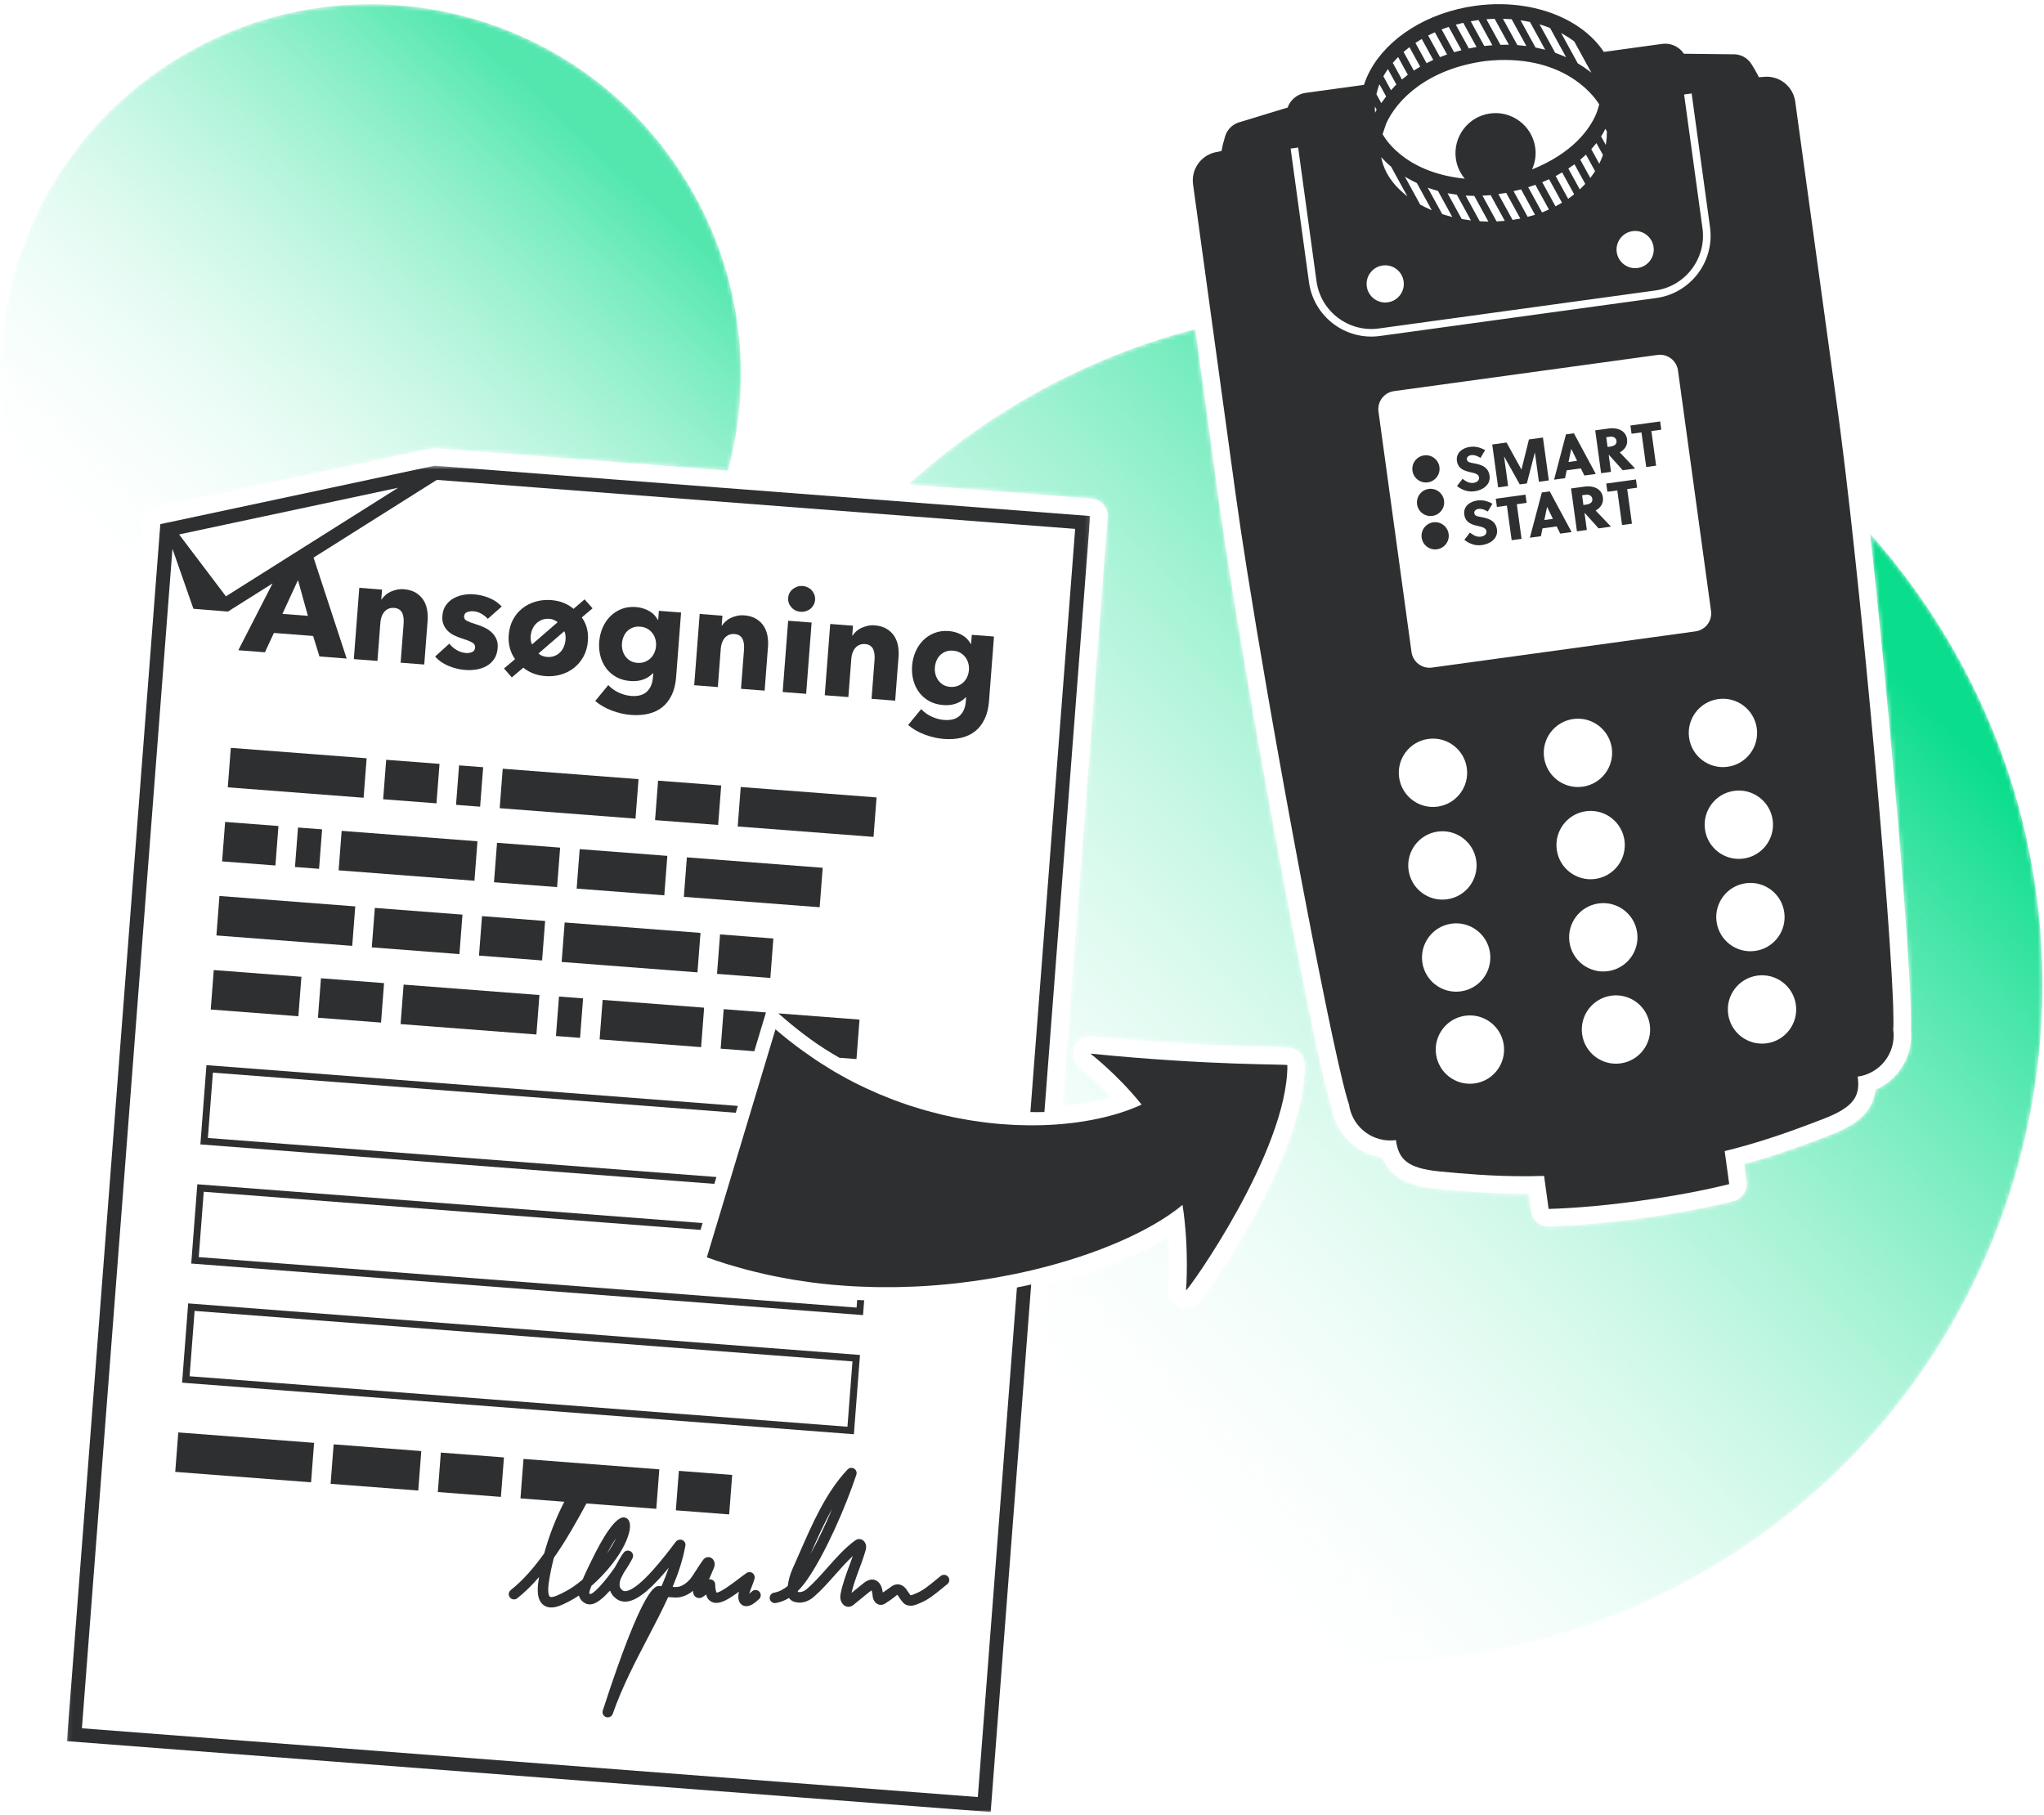
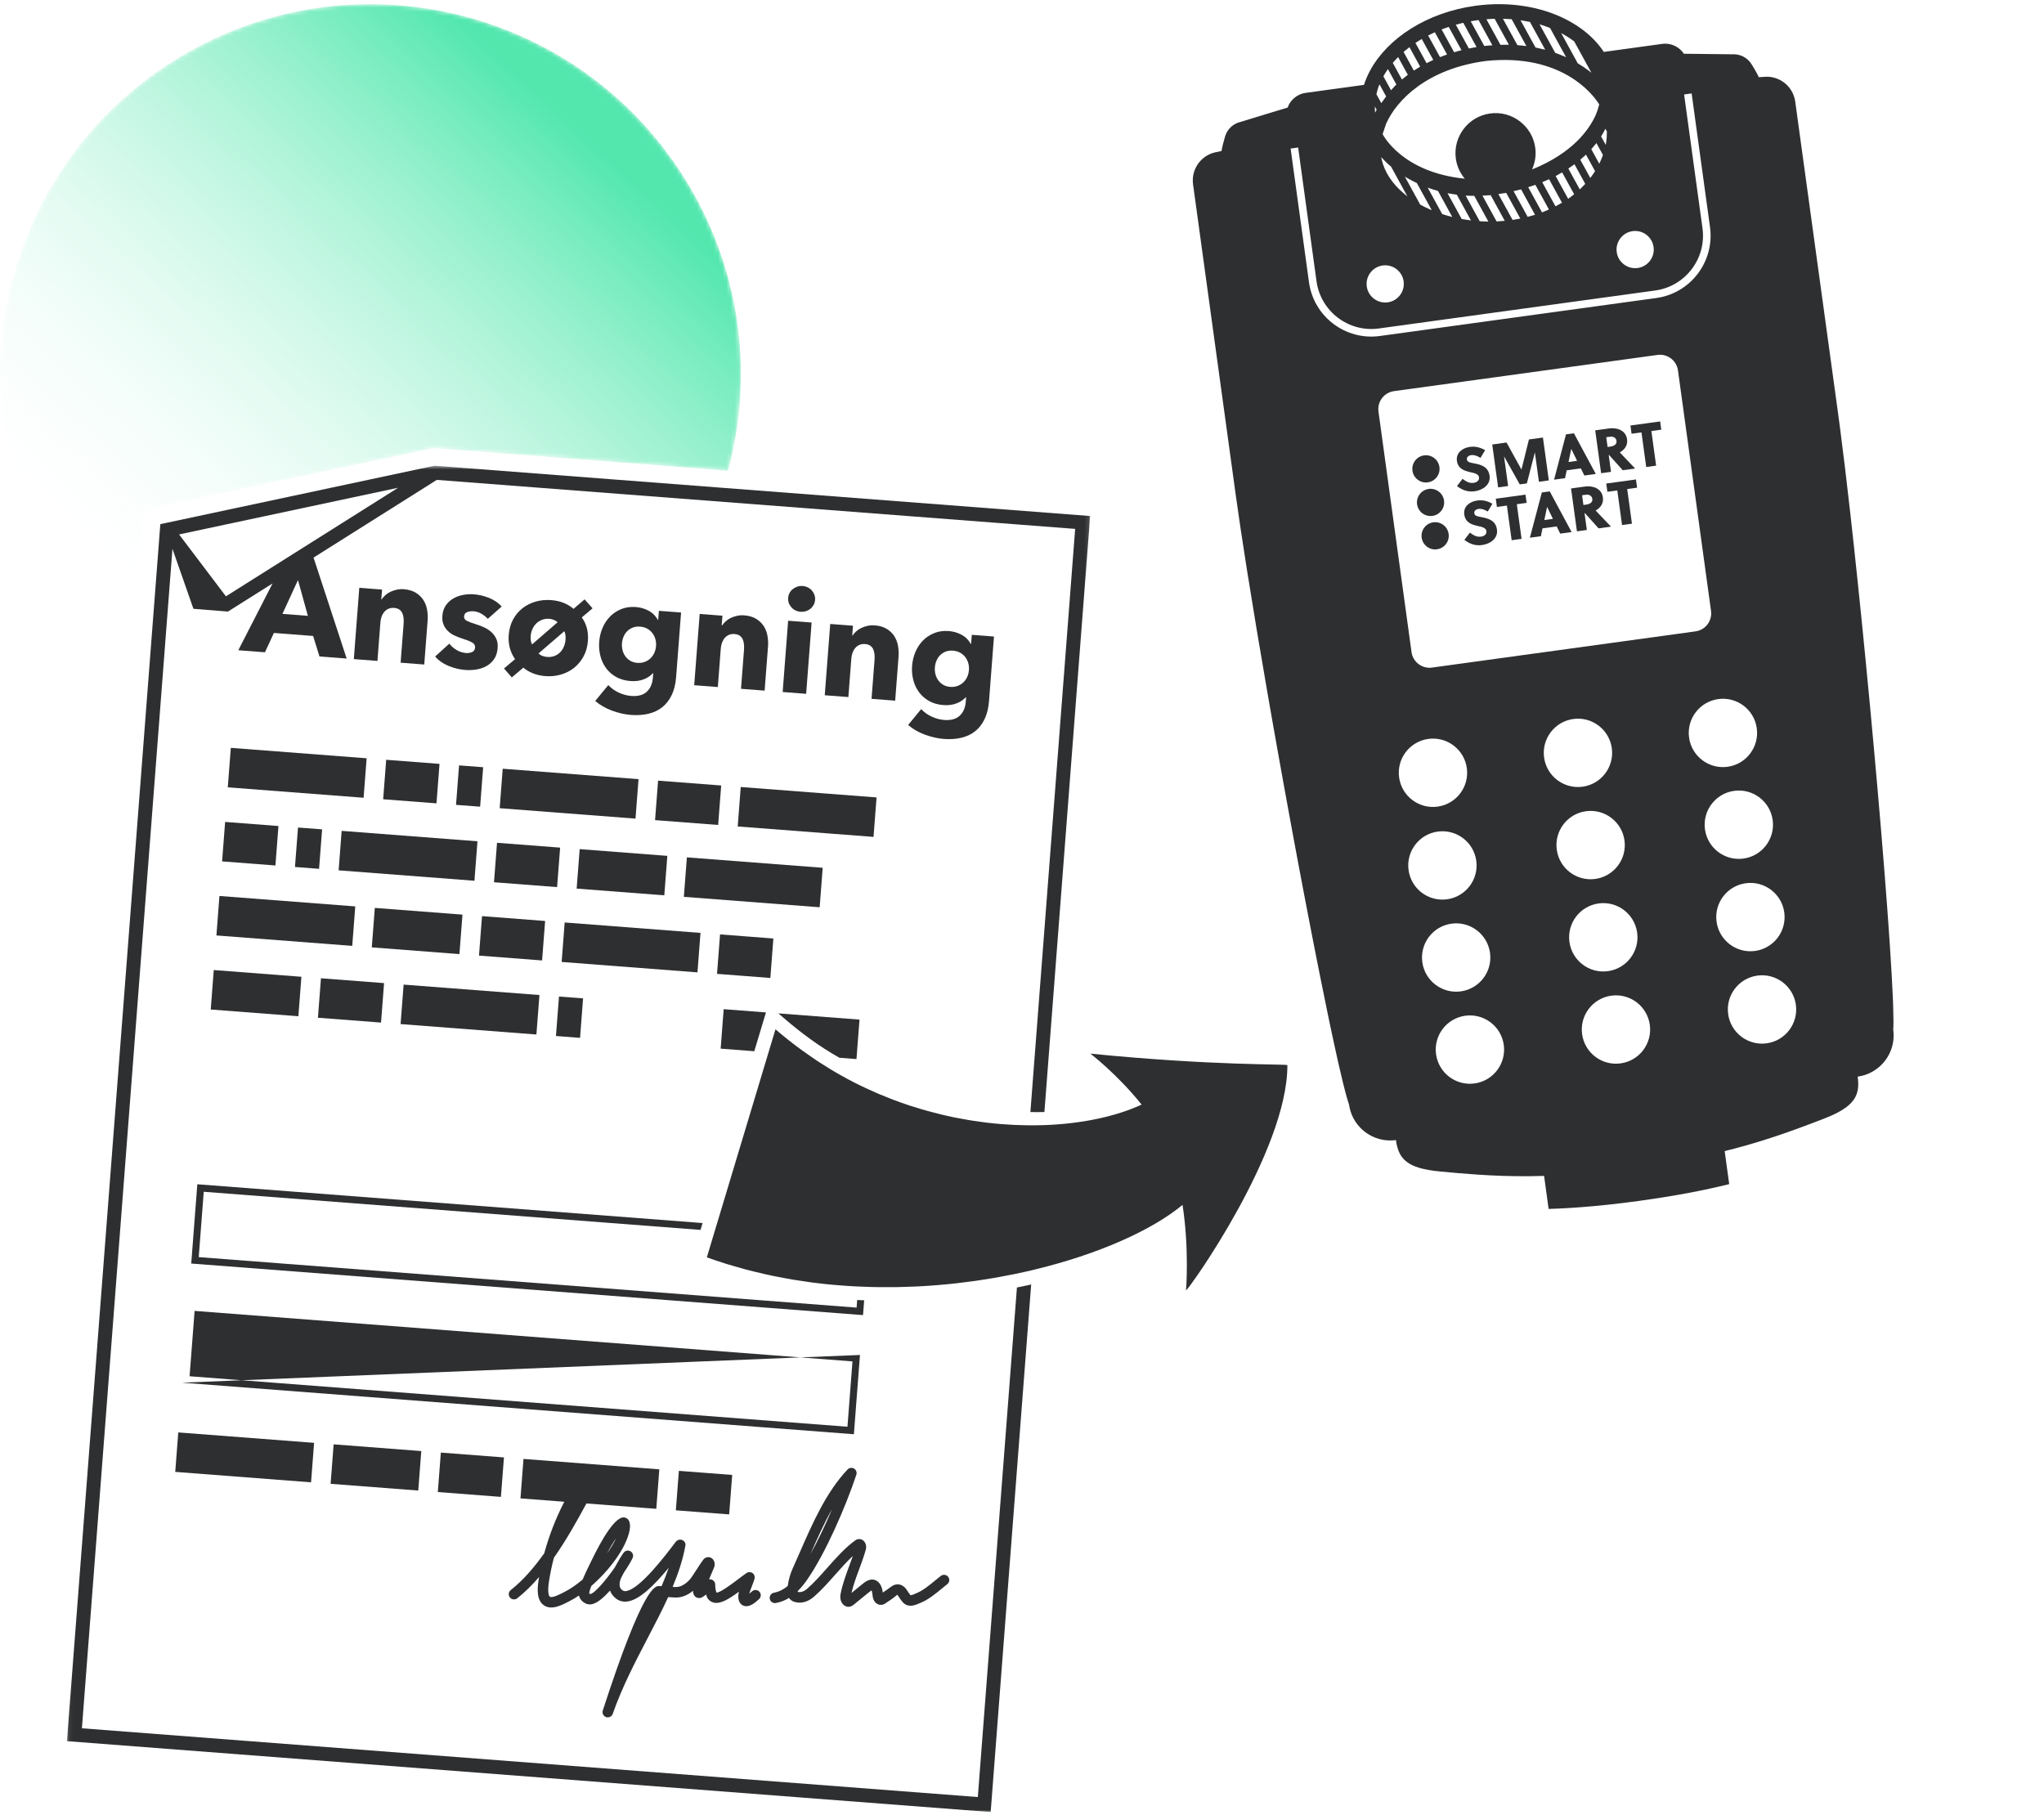
<svg xmlns="http://www.w3.org/2000/svg" xmlns:xlink="http://www.w3.org/1999/xlink" width="491px" height="436px" viewBox="0 0 491 436" version="1.1">
  <title>Group 125</title>
  <defs>
    <path d="M88.809,0.702 C73.402,0.719 57.803,4.739 43.592,13.17 L43.592,13.17 C1.328,38.245 -12.606,92.833 12.469,135.097 L12.469,135.097 C17.742,143.985 24.332,151.603 31.828,157.885 L31.828,157.885 L34.329,125.296 C34.472,123.441 35.819,121.902 37.638,121.514 L37.638,121.514 L38.783,121.27 C38.818,121.261 38.854,121.255 38.89,121.247 L38.89,121.247 L103.261,107.528 C103.266,107.526 103.27,107.522 103.274,107.524 L103.274,107.524 L103.275,107.524 C103.287,107.521 103.298,107.52 103.309,107.516 L103.309,107.516 L103.54,107.468 C103.921,107.39 104.314,107.362 104.702,107.393 L104.702,107.393 L104.944,107.411 L174.905,112.781 C180.909,90.429 178.26,65.773 165.518,44.295 L165.518,44.295 C148.912,16.304 119.353,0.739 89.009,0.702 L89.009,0.702 L88.809,0.702 Z" id="path-1" />
    <linearGradient x1="12.28%" y1="84.294%" x2="81.54%" y2="23.124%" id="linearGradient-3">
      <stop stop-color="#FFFFFF" stop-opacity="0" offset="0%" />
      <stop stop-color="#0ADD8C" stop-opacity="0.7" offset="100%" />
    </linearGradient>
-     <path d="M26.796,18.403 C17.082,24.167 8.186,30.783 0.147,38.1 L0.147,38.1 L44.194,41.482 C45.304,41.565 46.334,42.088 47.057,42.933 L47.057,42.933 C47.783,43.777 48.141,44.875 48.055,45.984 L48.055,45.984 L37.193,187.499 C41.476,187.092 45.515,186.33 49.098,185.255 L49.098,185.255 C45.632,181.598 42.519,179.045 41.424,178.175 L41.424,178.175 C40.061,177.1 39.407,175.214 39.925,173.557 L39.925,173.557 C40.519,171.657 42.375,170.432 44.346,170.635 L44.346,170.635 C65.955,172.797 81.303,173.105 87.856,173.235 L87.856,173.235 C92.318,173.326 93.247,173.344 94.53,174.96 L94.53,174.96 C95.12,175.703 95.437,176.623 95.441,177.559 L95.441,177.559 C95.521,197.702 74.615,228.966 70.375,234.093 L70.375,234.093 C69.987,234.696 69.437,235.129 68.658,235.488 L68.658,235.488 L68.654,235.479 C68.015,235.772 67.305,235.921 66.616,235.865 L66.616,235.865 C64.703,235.735 63.122,234.326 62.775,232.44 L62.775,232.44 C62.699,232.034 62.686,231.627 62.729,231.23 L62.729,231.23 C62.765,230.759 63.14,225.434 62.672,218.659 L62.672,218.659 C55.21,223.215 45.191,227.239 33.918,230.162 L33.918,230.162 L33.886,230.594 L28.601,299.451 C77.864,327.764 140.546,329.435 192.899,298.376 L192.899,298.376 C244.055,268.026 272.523,214.031 272.641,158.577 L272.641,158.577 L272.641,157.893 C272.582,129.764 265.226,101.282 249.833,75.339 L249.833,75.339 C244.362,66.114 238.112,57.636 231.232,49.92 L231.232,49.92 C231.637,53.628 232.046,57.442 232.454,61.348 L232.454,61.348 L232.473,61.529 C232.76,64.29 233.048,67.092 233.332,69.919 L233.332,69.919 L233.355,70.13 C234.032,76.831 234.699,83.685 235.342,90.506 L235.342,90.506 L235.617,93.437 C235.889,96.372 236.156,99.291 236.42,102.184 L236.42,102.184 C236.681,105.077 236.935,107.944 237.181,110.771 L237.181,110.771 C237.429,113.597 237.668,116.381 237.9,119.113 L237.9,119.113 L238.562,127.129 C239.736,141.644 240.531,153.271 240.861,160.746 L240.861,160.746 C240.904,161.725 240.938,162.641 240.965,163.486 L240.965,163.486 C241.042,165.908 241.051,167.699 240.995,168.938 L240.995,168.938 C241.38,172.543 240.392,176.102 238.189,179.006 L238.189,179.006 C236.685,180.991 234.732,182.511 232.505,183.466 L232.505,183.466 C232.328,185.095 231.794,186.861 230.538,188.551 L230.538,188.551 C230.065,189.182 229.5,189.791 228.855,190.354 L228.855,190.354 C228.557,190.617 228.234,190.877 227.886,191.135 L227.886,191.135 C227.466,191.441 227.02,191.738 226.537,192.027 L226.537,192.027 C225.862,192.438 225.1,192.842 224.28,193.225 L224.28,193.225 C223.904,193.406 223.481,193.595 223.038,193.783 L223.038,193.783 C222.605,193.966 222.155,194.15 221.683,194.33 L221.683,194.33 C220.729,194.7 219.77,195.069 218.814,195.432 L218.814,195.432 C216.891,196.162 214.977,196.87 213.041,197.551 L213.041,197.551 C211.093,198.24 209.115,198.908 207.074,199.55 L207.074,199.55 C205.028,200.194 203.003,200.79 200.956,201.347 L200.956,201.347 L201.538,205.588 C201.829,207.713 200.47,209.717 198.387,210.23 L198.387,210.23 C196.83,210.615 195.213,210.989 193.536,211.355 L193.536,211.355 C191.858,211.717 190.116,212.07 188.294,212.412 L188.294,212.412 C184.552,213.117 180.661,213.743 176.404,214.328 L176.404,214.328 C171.136,215.054 166.333,215.57 161.724,215.909 L161.724,215.909 C159.947,216.041 158.236,216.143 156.58,216.217 L156.58,216.217 C155.747,216.255 154.929,216.288 154.125,216.31 L154.125,216.31 C154.084,216.313 154.041,216.313 154,216.313 L154,216.313 C151.911,216.313 150.132,214.77 149.846,212.688 L149.846,212.688 L149.265,208.448 C148.227,208.455 147.193,208.453 146.149,208.442 L146.149,208.442 C145.045,208.429 143.957,208.405 142.884,208.37 L142.884,208.37 C140.749,208.301 138.664,208.193 136.6,208.055 L136.6,208.055 C133.209,207.829 129.904,207.524 127.406,207.283 L127.406,207.283 C126.316,207.179 125.341,207.049 124.427,206.889 L124.427,206.889 C123.494,206.727 122.609,206.524 121.805,206.289 L121.805,206.289 C120.94,206.033 120.145,205.732 119.432,205.391 L119.432,205.391 C118.666,205.025 117.952,204.59 117.321,204.1 L117.321,204.1 C116.672,203.6 116.082,203.02 115.577,202.381 L115.577,202.381 C115.099,201.777 114.68,201.099 114.337,200.375 L114.337,200.375 C114.239,200.165 114.147,199.952 114.061,199.737 L114.061,199.737 C108.041,198.923 103.018,194.273 101.967,188.039 L101.967,188.039 C101.716,187.283 101.432,186.299 101.101,185.054 L101.101,185.054 C100.921,184.369 100.73,183.611 100.524,182.784 L100.524,182.784 C100.123,181.147 99.677,179.235 99.194,177.076 L99.194,177.076 C98.953,176.002 98.701,174.864 98.444,173.672 L98.444,173.672 L98.048,171.853 C97.648,169.984 97.229,167.997 96.795,165.899 L96.795,165.899 C96.217,163.112 95.61,160.127 94.981,156.986 L94.981,156.986 C94.509,154.629 94.025,152.185 93.531,149.667 L93.531,149.667 L92.023,141.899 C91.683,140.135 91.339,138.337 90.994,136.516 L90.994,136.516 L87.84,119.663 C86.783,113.915 85.726,108.081 84.691,102.272 L84.691,102.272 L83.663,96.477 C79.638,73.644 76.443,53.957 74.669,41.039 L74.669,41.039 L69.135,0.76 C54.605,4.52 40.353,10.36 26.796,18.403" id="path-4" />
    <linearGradient x1="13.469%" y1="83.905%" x2="73.474%" y2="13.347%" id="linearGradient-6">
      <stop stop-color="#FFFFFF" stop-opacity="0" offset="0%" />
      <stop stop-color="#0ADD8C" offset="100%" />
    </linearGradient>
    <polygon id="path-7" points="0.073 0.576 245.873 0.576 245.873 324 0.073 324" />
  </defs>
  <g id="Page-1" stroke="none" stroke-width="1" fill="none" fill-rule="evenodd">
    <g id="Forside--opt-1" transform="translate(-874, -1817)">
      <g id="Group-125" transform="translate(874, 1817)">
        <g id="Group-3" transform="translate(0, 0.298)">
          <mask id="mask-2" fill="white">
            <use xlink:href="#path-1" />
          </mask>
          <g id="Clip-2" />
          <path d="M88.809,0.702 C73.402,0.719 57.803,4.739 43.592,13.17 L43.592,13.17 C1.328,38.245 -12.606,92.833 12.469,135.097 L12.469,135.097 C17.742,143.985 24.332,151.603 31.828,157.885 L31.828,157.885 L34.329,125.296 C34.472,123.441 35.819,121.902 37.638,121.514 L37.638,121.514 L38.783,121.27 C38.818,121.261 38.854,121.255 38.89,121.247 L38.89,121.247 L103.261,107.528 C103.266,107.526 103.27,107.522 103.274,107.524 L103.274,107.524 L103.275,107.524 C103.287,107.521 103.298,107.52 103.309,107.516 L103.309,107.516 L103.54,107.468 C103.921,107.39 104.314,107.362 104.702,107.393 L104.702,107.393 L104.944,107.411 L174.905,112.781 C180.909,90.429 178.26,65.773 165.518,44.295 L165.518,44.295 C148.912,16.304 119.353,0.739 89.009,0.702 L89.009,0.702 L88.809,0.702 Z" id="Fill-1" fill="url(#linearGradient-3)" mask="url(#mask-2)" />
        </g>
        <g id="Group-6" transform="translate(218, 78.298)">
          <mask id="mask-5" fill="white">
            <use xlink:href="#path-4" />
          </mask>
          <g id="Clip-5" />
          <path d="M26.796,18.403 C17.082,24.167 8.186,30.783 0.147,38.1 L0.147,38.1 L44.194,41.482 C45.304,41.565 46.334,42.088 47.057,42.933 L47.057,42.933 C47.783,43.777 48.141,44.875 48.055,45.984 L48.055,45.984 L37.193,187.499 C41.476,187.092 45.515,186.33 49.098,185.255 L49.098,185.255 C45.632,181.598 42.519,179.045 41.424,178.175 L41.424,178.175 C40.061,177.1 39.407,175.214 39.925,173.557 L39.925,173.557 C40.519,171.657 42.375,170.432 44.346,170.635 L44.346,170.635 C65.955,172.797 81.303,173.105 87.856,173.235 L87.856,173.235 C92.318,173.326 93.247,173.344 94.53,174.96 L94.53,174.96 C95.12,175.703 95.437,176.623 95.441,177.559 L95.441,177.559 C95.521,197.702 74.615,228.966 70.375,234.093 L70.375,234.093 C69.987,234.696 69.437,235.129 68.658,235.488 L68.658,235.488 L68.654,235.479 C68.015,235.772 67.305,235.921 66.616,235.865 L66.616,235.865 C64.703,235.735 63.122,234.326 62.775,232.44 L62.775,232.44 C62.699,232.034 62.686,231.627 62.729,231.23 L62.729,231.23 C62.765,230.759 63.14,225.434 62.672,218.659 L62.672,218.659 C55.21,223.215 45.191,227.239 33.918,230.162 L33.918,230.162 L33.886,230.594 L28.601,299.451 C77.864,327.764 140.546,329.435 192.899,298.376 L192.899,298.376 C244.055,268.026 272.523,214.031 272.641,158.577 L272.641,158.577 L272.641,157.893 C272.582,129.764 265.226,101.282 249.833,75.339 L249.833,75.339 C244.362,66.114 238.112,57.636 231.232,49.92 L231.232,49.92 C231.637,53.628 232.046,57.442 232.454,61.348 L232.454,61.348 L232.473,61.529 C232.76,64.29 233.048,67.092 233.332,69.919 L233.332,69.919 L233.355,70.13 C234.032,76.831 234.699,83.685 235.342,90.506 L235.342,90.506 L235.617,93.437 C235.889,96.372 236.156,99.291 236.42,102.184 L236.42,102.184 C236.681,105.077 236.935,107.944 237.181,110.771 L237.181,110.771 C237.429,113.597 237.668,116.381 237.9,119.113 L237.9,119.113 L238.562,127.129 C239.736,141.644 240.531,153.271 240.861,160.746 L240.861,160.746 C240.904,161.725 240.938,162.641 240.965,163.486 L240.965,163.486 C241.042,165.908 241.051,167.699 240.995,168.938 L240.995,168.938 C241.38,172.543 240.392,176.102 238.189,179.006 L238.189,179.006 C236.685,180.991 234.732,182.511 232.505,183.466 L232.505,183.466 C232.328,185.095 231.794,186.861 230.538,188.551 L230.538,188.551 C230.065,189.182 229.5,189.791 228.855,190.354 L228.855,190.354 C228.557,190.617 228.234,190.877 227.886,191.135 L227.886,191.135 C227.466,191.441 227.02,191.738 226.537,192.027 L226.537,192.027 C225.862,192.438 225.1,192.842 224.28,193.225 L224.28,193.225 C223.904,193.406 223.481,193.595 223.038,193.783 L223.038,193.783 C222.605,193.966 222.155,194.15 221.683,194.33 L221.683,194.33 C220.729,194.7 219.77,195.069 218.814,195.432 L218.814,195.432 C216.891,196.162 214.977,196.87 213.041,197.551 L213.041,197.551 C211.093,198.24 209.115,198.908 207.074,199.55 L207.074,199.55 C205.028,200.194 203.003,200.79 200.956,201.347 L200.956,201.347 L201.538,205.588 C201.829,207.713 200.47,209.717 198.387,210.23 L198.387,210.23 C196.83,210.615 195.213,210.989 193.536,211.355 L193.536,211.355 C191.858,211.717 190.116,212.07 188.294,212.412 L188.294,212.412 C184.552,213.117 180.661,213.743 176.404,214.328 L176.404,214.328 C171.136,215.054 166.333,215.57 161.724,215.909 L161.724,215.909 C159.947,216.041 158.236,216.143 156.58,216.217 L156.58,216.217 C155.747,216.255 154.929,216.288 154.125,216.31 L154.125,216.31 C154.084,216.313 154.041,216.313 154,216.313 L154,216.313 C151.911,216.313 150.132,214.77 149.846,212.688 L149.846,212.688 L149.265,208.448 C148.227,208.455 147.193,208.453 146.149,208.442 L146.149,208.442 C145.045,208.429 143.957,208.405 142.884,208.37 L142.884,208.37 C140.749,208.301 138.664,208.193 136.6,208.055 L136.6,208.055 C133.209,207.829 129.904,207.524 127.406,207.283 L127.406,207.283 C126.316,207.179 125.341,207.049 124.427,206.889 L124.427,206.889 C123.494,206.727 122.609,206.524 121.805,206.289 L121.805,206.289 C120.94,206.033 120.145,205.732 119.432,205.391 L119.432,205.391 C118.666,205.025 117.952,204.59 117.321,204.1 L117.321,204.1 C116.672,203.6 116.082,203.02 115.577,202.381 L115.577,202.381 C115.099,201.777 114.68,201.099 114.337,200.375 L114.337,200.375 C114.239,200.165 114.147,199.952 114.061,199.737 L114.061,199.737 C108.041,198.923 103.018,194.273 101.967,188.039 L101.967,188.039 C101.716,187.283 101.432,186.299 101.101,185.054 L101.101,185.054 C100.921,184.369 100.73,183.611 100.524,182.784 L100.524,182.784 C100.123,181.147 99.677,179.235 99.194,177.076 L99.194,177.076 C98.953,176.002 98.701,174.864 98.444,173.672 L98.444,173.672 L98.048,171.853 C97.648,169.984 97.229,167.997 96.795,165.899 L96.795,165.899 C96.217,163.112 95.61,160.127 94.981,156.986 L94.981,156.986 C94.509,154.629 94.025,152.185 93.531,149.667 L93.531,149.667 L92.023,141.899 C91.683,140.135 91.339,138.337 90.994,136.516 L90.994,136.516 L87.84,119.663 C86.783,113.915 85.726,108.081 84.691,102.272 L84.691,102.272 L83.663,96.477 C79.638,73.644 76.443,53.957 74.669,41.039 L74.669,41.039 L69.135,0.76 C54.605,4.52 40.353,10.36 26.796,18.403" id="Fill-4" fill="url(#linearGradient-6)" mask="url(#mask-5)" />
        </g>
        <g id="Group-124" transform="translate(16, 0.298)">
          <path d="M326.978,115.576 C328.767,115.33 330.019,113.68 329.774,111.891 C329.527,110.102 327.877,108.851 326.089,109.097 C324.298,109.343 323.048,110.993 323.293,112.782 C323.541,114.571 325.19,115.822 326.978,115.576" id="Fill-7" fill="#2D2F30" />
          <path d="M328.086,123.635 C329.875,123.389 331.126,121.739 330.88,119.95 C330.635,118.161 328.985,116.91 327.195,117.156 C325.406,117.402 324.155,119.052 324.401,120.841 C324.648,122.63 326.297,123.881 328.086,123.635" id="Fill-9" fill="#2D2F30" />
          <path d="M328.298,125.175 C326.509,125.421 325.257,127.071 325.503,128.86 C325.749,130.649 327.399,131.9 329.189,131.654 C330.978,131.408 332.229,129.759 331.983,127.969 C331.736,126.18 330.087,124.929 328.298,125.175" id="Fill-11" fill="#2D2F30" />
          <path d="M337.997,115.692 C336.897,115.843 336.221,115.365 335.318,114.735 L333.988,116.467 C335.287,117.47 336.635,117.937 338.255,117.714 C340.135,117.456 342.12,116.185 341.817,113.985 C341.51,111.745 339.637,111.31 338.107,111.01 C337.415,110.861 336.474,110.828 336.368,110.068 C336.289,109.488 336.828,109.108 337.367,109.034 C338.167,108.924 338.971,109.282 339.64,109.7 L340.748,107.836 C339.536,107.167 338.415,106.873 337.075,107.057 C335.355,107.293 333.723,108.455 333.966,110.378 C334.238,112.358 335.766,112.799 337.197,113.132 C338.164,113.346 339.17,113.554 339.28,114.354 C339.391,115.154 338.717,115.593 337.997,115.692" id="Fill-13" fill="#2D2F30" />
          <polygon id="Fill-15" fill="#2D2F30" points="353.671 115.434 356.051 115.107 354.636 104.808 351.276 105.269 349.479 112.505 345.897 106.009 342.457 106.481 343.872 116.78 346.272 116.451 345.294 109.331 349.071 116.066 350.772 115.832 352.701 108.375" />
          <path d="M361.433,107.561 L361.453,107.559 L362.841,110.403 L360.782,110.686 L361.433,107.561 Z M360.343,112.683 L363.743,112.216 L364.59,113.933 L367.329,113.556 L362.075,103.785 L360.175,104.046 L357.311,114.933 L359.951,114.57 L360.343,112.683 Z" id="Fill-17" fill="#2D2F30" />
          <path d="M370.766,104.608 C371.586,104.495 372.211,104.899 372.311,105.618 C372.42,106.418 371.767,106.855 370.808,106.986 L370.167,107.074 L369.846,104.734 L370.766,104.608 Z M370.99,113.053 L370.437,109.034 L370.537,109.02 L373.809,112.666 L376.788,112.256 C375.979,111.41 374.191,109.516 373.098,108.383 C374.158,107.789 375.056,106.769 374.845,105.23 C374.532,102.95 372.253,102.386 370.554,102.62 L367.195,103.082 L368.61,113.38 L370.99,113.053 Z" id="Fill-19" fill="#2D2F30" />
          <polygon id="Fill-21" fill="#2D2F30" points="382.792 100.939 375.653 101.919 375.925 103.899 378.305 103.573 379.448 111.891 381.827 111.564 380.685 103.246 383.064 102.918" />
          <path d="M339.883,123.93 C339.19,123.781 338.248,123.747 338.144,122.987 C338.065,122.407 338.603,122.028 339.143,121.953 C339.943,121.844 340.746,122.201 341.389,122.582 L342.498,120.718 C341.306,120.047 340.185,119.752 338.825,119.939 C337.106,120.175 335.472,121.337 335.741,123.297 C336.014,125.277 337.541,125.719 338.973,126.052 C339.939,126.265 340.945,126.473 341.056,127.273 C341.165,128.073 340.492,128.512 339.773,128.611 C338.672,128.762 337.995,128.284 337.094,127.655 L335.763,129.386 C337.063,130.389 338.41,130.856 340.029,130.634 C341.91,130.375 343.895,129.104 343.593,126.904 C343.284,124.664 341.411,124.229 339.883,123.93" id="Fill-23" fill="#2D2F30" />
          <polygon id="Fill-25" fill="#2D2F30" points="350.448 118.525 343.309 119.506 343.581 121.486 345.981 121.156 347.124 129.475 349.504 129.148 348.36 120.829 350.72 120.505" />
          <path d="M354.975,124.627 L355.625,121.502 L355.646,121.499 L357.035,124.344 L354.975,124.627 Z M354.371,118.006 L351.504,128.873 L354.144,128.511 L354.537,126.623 L357.936,126.156 L358.784,127.873 L358.786,127.893 L361.526,127.517 L356.271,117.746 L354.371,118.006 Z" id="Fill-27" fill="#2D2F30" />
          <path d="M365.001,120.926 L364.36,121.014 L364.039,118.675 L364.959,118.548 C365.778,118.436 366.404,118.839 366.504,119.558 C366.613,120.358 365.96,120.794 365.001,120.926 M369.04,119.189 C368.728,116.91 366.449,116.346 364.749,116.58 L361.39,117.042 L362.805,127.341 L365.185,127.013 L364.633,122.994 L364.732,122.98 L368.004,126.626 L370.984,126.217 C370.175,125.37 368.387,123.477 367.294,122.343 C368.354,121.749 369.252,120.729 369.04,119.189" id="Fill-29" fill="#2D2F30" />
          <polygon id="Fill-31" fill="#2D2F30" points="376.985 114.878 369.846 115.859 370.118 117.839 372.498 117.512 373.64 125.831 376.02 125.504 374.878 117.185 377.257 116.858" />
          <path d="M295.834,35.139 L300.248,67.263 C301.245,74.516 307.957,79.606 315.21,78.61 L381.615,69.485 C388.868,68.489 393.959,61.777 392.962,54.523 L388.548,22.4 L390.356,22.151 L394.771,54.275 C395.904,62.526 390.114,70.16 381.863,71.293 L315.459,80.418 C307.208,81.552 299.573,75.762 298.439,67.511 L294.026,35.388 L295.834,35.139 Z M316.139,63.476 C318.58,63.14 320.839,64.854 321.174,67.294 C321.51,69.737 319.797,71.996 317.355,72.331 C314.914,72.666 312.655,70.953 312.319,68.511 C311.984,66.071 313.697,63.811 316.139,63.476 L316.139,63.476 Z M314.697,26.08 L314.597,26.227 C314.59,26.238 314.583,26.249 314.577,26.261 L314.323,26.765 L314.275,26.224 C314.271,26.161 314.271,26.098 314.272,26.036 C314.272,25.993 314.273,25.948 314.271,25.905 L314.251,25.264 L314.697,26.08 Z M314.665,22.22 C314.728,21.955 314.79,21.689 314.867,21.427 L314.928,21.217 C315,20.967 315.074,20.709 315.167,20.455 C315.183,20.414 315.2,20.372 315.219,20.332 L315.371,19.958 L316.973,22.876 L316.913,22.954 C316.616,23.348 316.292,23.795 315.949,24.273 L315.809,24.471 L314.637,22.338 L314.665,22.22 Z M316.349,17.955 C316.611,17.486 316.909,17.012 317.258,16.504 L317.397,16.3 L319.432,20.007 L319.349,20.088 C319.316,20.118 319.283,20.149 319.251,20.179 C319.216,20.209 319.181,20.24 319.148,20.273 L319.147,20.274 C318.932,20.488 318.636,20.814 318.293,21.219 L318.15,21.389 L316.307,18.029 L316.349,17.955 Z M318.636,14.719 C318.968,14.332 319.327,13.942 319.703,13.558 L319.846,13.411 L322.183,17.671 L322.077,17.749 C321.669,18.056 321.274,18.382 320.908,18.687 L320.767,18.806 L318.567,14.8 L318.636,14.719 Z M321.256,12.097 C321.602,11.8 321.987,11.488 322.435,11.143 L322.576,11.035 L325.146,15.718 L325.018,15.793 C324.59,16.043 324.162,16.317 323.763,16.576 L323.625,16.665 L321.162,12.178 L321.256,12.097 Z M324.125,9.935 C324.574,9.639 325.04,9.359 325.395,9.148 L325.53,9.068 L328.292,14.1 L328.143,14.169 C327.761,14.344 327.338,14.55 326.813,14.816 L326.682,14.883 L324.008,10.013 L324.125,9.935 Z M327.201,8.154 C327.594,7.954 328.022,7.751 328.549,7.512 L328.678,7.453 L331.606,12.791 L331.437,12.85 C330.998,13.004 330.526,13.179 330.037,13.371 L329.912,13.42 L327.062,8.225 L327.201,8.154 Z M330.462,6.711 C330.89,6.546 331.355,6.38 331.882,6.202 L332.003,6.162 L335.074,11.759 L334.884,11.808 C334.428,11.924 333.949,12.056 333.42,12.212 L333.302,12.246 L330.299,6.774 L330.462,6.711 Z M333.895,5.588 C334.415,5.444 334.902,5.32 335.386,5.208 L335.499,5.181 L338.695,11.007 L338.484,11.043 C337.999,11.123 337.485,11.219 336.954,11.328 L336.845,11.351 L333.709,5.64 L333.895,5.588 Z M337.728,4.742 C338.14,4.671 338.563,4.592 338.971,4.547 L339.17,4.521 L342.495,10.58 L342.262,10.6 C342.178,10.607 342.096,10.612 342.015,10.617 C341.923,10.621 341.832,10.626 341.736,10.635 L341.732,10.636 C341.481,10.653 341.12,10.684 340.648,10.738 L340.548,10.749 L337.293,4.818 L337.728,4.742 Z M341.293,4.309 C341.961,4.259 342.469,4.23 342.94,4.215 L343.034,4.212 L346.46,10.455 L346.199,10.453 C345.655,10.448 345.094,10.442 344.519,10.46 L344.425,10.463 L341.058,4.327 L341.293,4.309 Z M345.295,4.221 C345.973,4.242 346.528,4.272 347.044,4.313 L347.126,4.32 L350.664,10.765 L350.368,10.728 C349.752,10.653 349.169,10.595 348.587,10.552 L348.504,10.546 L345.028,4.212 L345.295,4.221 Z M349.562,4.615 C350.187,4.71 350.822,4.826 351.451,4.959 L351.52,4.973 L351.553,5.035 L355.187,11.657 L354.846,11.569 C354.219,11.407 353.571,11.26 352.921,11.132 L352.852,11.118 L349.257,4.568 L349.562,4.615 Z M354.188,5.659 C354.877,5.871 355.586,6.12 356.295,6.399 L356.347,6.419 L360.206,13.452 L359.796,13.272 C359.034,12.939 358.329,12.657 357.64,12.412 L357.585,12.394 L353.828,5.549 L354.188,5.659 Z M359.473,7.898 C360.422,8.428 361.312,9.006 362.119,9.616 L362.161,9.664 L366.285,17.179 L365.705,16.73 C364.923,16.124 364.025,15.52 363.036,14.932 L363,14.91 L359.01,7.64 L359.473,7.898 Z M368.141,24.775 C368.146,24.785 368.151,24.793 368.156,24.802 C368.154,24.811 368.15,24.821 368.147,24.831 C368.109,24.998 368.048,25.162 368.003,25.328 C367.931,25.596 367.857,25.864 367.77,26.129 C367.681,26.398 367.576,26.665 367.472,26.931 C367.407,27.095 367.338,27.257 367.271,27.42 C365.78,30.715 361.893,36.427 352.021,40.408 C352.021,40.407 352.022,40.406 352.022,40.405 C352.73,38.819 353.046,37.035 352.792,35.19 C352.069,29.93 347.202,26.238 341.942,26.961 C336.683,27.683 332.992,32.552 333.715,37.812 C333.968,39.656 334.753,41.289 335.863,42.625 C320.626,41.097 316.127,31.921 316.127,31.921 C316.166,31.754 316.908,29.569 316.959,29.443 C319.454,23.798 326.785,16.201 340.957,14.347 C359.051,12.461 366.535,22.31 367.913,24.41 C367.989,24.531 368.071,24.65 368.141,24.775 L368.141,24.775 Z M366.25,35.533 L366.322,35.453 C366.683,35.053 367.025,34.646 367.342,34.246 L367.484,34.067 L369.053,36.924 L369.029,36.988 C368.818,37.587 368.571,38.183 368.296,38.76 L368.168,39.029 L366.25,35.533 Z M363.605,38.066 L363.7,37.985 C364.148,37.605 364.519,37.276 364.832,36.98 L364.976,36.846 L367.158,40.822 L367.109,40.898 C366.823,41.344 366.511,41.79 366.153,42.262 L366.011,42.449 L363.605,38.066 Z M360.736,40.187 L360.853,40.11 C361.261,39.837 361.684,39.554 362.074,39.266 L362.214,39.163 L364.801,43.877 L364.727,43.957 C364.353,44.359 363.994,44.722 363.63,45.064 L363.486,45.199 L360.736,40.187 Z M357.69,41.989 L357.828,41.917 C358.273,41.682 358.695,41.435 359.105,41.198 L359.24,41.119 L359.326,41.25 L362.133,46.365 L362,46.47 C361.626,46.767 361.239,47.074 360.832,47.36 L360.692,47.458 L357.69,41.989 Z M354.471,43.471 L354.628,43.405 C355.095,43.213 355.542,43.008 355.975,42.811 L356.104,42.752 L356.182,42.871 L359.217,48.402 L359.09,48.478 C358.663,48.729 358.216,48.966 357.782,49.193 L357.649,49.264 L354.471,43.471 Z M351.096,44.671 L351.483,44.548 C351.897,44.416 352.309,44.285 352.701,44.145 L352.823,44.102 L356.073,50.025 L355.632,50.22 C355.28,50.376 354.918,50.537 354.544,50.681 L354.42,50.728 L351.096,44.671 Z M347.583,45.621 L347.777,45.574 C347.954,45.532 348.135,45.492 348.314,45.451 C348.64,45.377 348.965,45.305 349.272,45.222 L349.387,45.191 L352.738,51.298 L352.56,51.353 C352.092,51.499 351.615,51.624 351.085,51.764 L350.971,51.793 L347.583,45.621 Z M343.931,46.316 L344.146,46.282 C344.338,46.253 344.527,46.229 344.715,46.202 C345.024,46.165 345.342,46.118 345.667,46.056 C345.669,46.056 345.671,46.056 345.673,46.056 L345.701,46.204 L345.682,46.053 L345.794,46.026 L345.865,46.124 L349.201,52.202 L348.997,52.243 C348.429,52.354 347.922,52.443 347.446,52.515 L347.342,52.531 L343.931,46.316 Z M340.108,46.7 L340.35,46.687 C340.504,46.679 340.658,46.671 340.812,46.664 C341.19,46.646 341.582,46.629 341.981,46.59 L342.081,46.579 L345.468,52.749 L345.235,52.769 C344.625,52.824 344.089,52.862 343.599,52.884 L343.504,52.888 L340.108,46.7 Z M336.068,46.689 L336.343,46.705 C336.847,46.733 337.391,46.748 338.054,46.753 L338.144,46.754 L338.187,46.832 L341.532,52.929 L341.27,52.925 C340.758,52.916 340.206,52.893 339.531,52.852 L339.447,52.847 L339.407,52.773 L336.068,46.689 Z M331.72,46.115 L332.037,46.175 C332.601,46.283 333.204,46.378 333.882,46.467 L333.958,46.477 L337.346,52.651 L337.049,52.613 C336.482,52.54 335.874,52.445 335.19,52.322 L335.118,52.308 L331.72,46.115 Z M326.953,44.78 L327.331,44.914 C327.92,45.125 328.566,45.327 329.364,45.551 L329.426,45.569 L332.857,51.823 L332.517,51.735 C331.825,51.556 331.145,51.358 330.493,51.145 L330.436,51.126 L330.406,51.074 L326.953,44.78 Z M322.078,46.881 L321.47,46.383 C318.488,43.942 316.559,41.031 315.89,37.965 L315.777,37.452 L316.188,37.867 C316.204,37.88 316.219,37.894 316.233,37.909 C316.244,37.922 316.894,38.676 318.139,39.724 L318.175,39.767 L322.078,46.881 Z M321.463,42.126 L321.942,42.411 C322.604,42.803 323.379,43.211 324.312,43.66 L324.355,43.681 L327.933,50.198 L327.522,50.018 C326.688,49.652 325.904,49.269 325.196,48.879 L325.157,48.858 L321.463,42.126 Z M368.657,32.407 C369.088,31.724 369.355,31.208 369.503,30.895 L369.63,30.625 L369.997,31.294 L369.997,31.333 C370.005,32.322 369.938,33.22 369.796,34.079 L369.725,34.515 L368.609,32.483 L368.657,32.407 Z M376.18,55.226 C378.621,54.89 380.879,56.604 381.215,59.045 C381.551,61.487 379.838,63.746 377.397,64.081 C374.955,64.417 372.697,62.703 372.361,60.261 C372.026,57.821 373.738,55.561 376.18,55.226 L376.18,55.226 Z M391.286,151.374 L327.984,160.072 C325.598,160.4 323.396,158.731 323.068,156.345 L315.131,98.578 C314.803,96.191 316.472,93.991 318.859,93.662 L382.161,84.965 C384.548,84.637 386.749,86.306 387.077,88.692 L395.015,146.458 C395.343,148.846 393.673,151.046 391.286,151.374 L391.286,151.374 Z M406.007,174.653 C406.624,179.145 403.483,183.286 398.991,183.904 C394.499,184.521 390.356,181.38 389.739,176.888 C389.122,172.396 392.264,168.254 396.756,167.637 C401.248,167.019 405.39,170.16 406.007,174.653 L406.007,174.653 Z M409.826,196.701 C410.443,201.193 407.302,205.335 402.81,205.952 C398.317,206.569 394.176,203.428 393.559,198.936 C392.941,194.444 396.082,190.302 400.574,189.684 C405.066,189.067 409.208,192.208 409.826,196.701 L409.826,196.701 Z M412.611,218.89 C413.229,223.383 410.088,227.525 405.596,228.141 C401.104,228.76 396.962,225.618 396.345,221.126 C395.728,216.634 398.868,212.492 403.36,211.875 C407.853,211.257 411.994,214.398 412.611,218.89 L412.611,218.89 Z M415.397,241.081 C416.015,245.573 412.874,249.715 408.382,250.332 C403.89,250.949 399.748,247.808 399.13,243.316 C398.513,238.824 401.654,234.681 406.147,234.064 C410.639,233.447 414.78,236.589 415.397,241.081 L415.397,241.081 Z M373.298,255.152 C368.806,255.77 364.664,252.629 364.046,248.137 C363.429,243.644 366.57,239.503 371.063,238.886 C375.555,238.268 379.696,241.409 380.313,245.901 C380.931,250.393 377.789,254.535 373.298,255.152 L373.298,255.152 Z M361.002,225.982 C360.385,221.49 363.526,217.348 368.019,216.73 C372.51,216.114 376.652,219.255 377.27,223.747 C377.887,228.239 374.745,232.381 370.253,232.998 C365.762,233.615 361.619,230.474 361.002,225.982 L361.002,225.982 Z M357.958,203.827 C357.341,199.335 360.481,195.194 364.974,194.576 C369.466,193.959 373.607,197.1 374.226,201.593 C374.843,206.084 371.701,210.226 367.209,210.844 C362.717,211.461 358.575,208.32 357.958,203.827 L357.958,203.827 Z M354.914,181.673 C354.297,177.181 357.438,173.039 361.93,172.422 C366.422,171.805 370.563,174.946 371.181,179.438 C371.799,183.93 368.657,188.072 364.165,188.689 C359.673,189.306 355.531,186.165 354.914,181.673 L354.914,181.673 Z M338.214,259.973 C333.722,260.591 329.579,257.45 328.962,252.958 C328.345,248.466 331.486,244.323 335.979,243.706 C340.471,243.089 344.612,246.23 345.23,250.722 C345.847,255.215 342.705,259.356 338.214,259.973 L338.214,259.973 Z M325.66,230.839 C325.043,226.347 328.184,222.205 332.676,221.587 C337.168,220.97 341.31,224.111 341.927,228.603 C342.545,233.096 339.403,237.237 334.911,237.854 C330.419,238.472 326.277,235.331 325.66,230.839 L325.66,230.839 Z M322.357,208.72 C321.74,204.227 324.882,200.085 329.373,199.468 C333.865,198.851 338.008,201.992 338.625,206.484 C339.242,210.976 336.101,215.118 331.608,215.735 C327.116,216.352 322.975,213.211 322.357,208.72 L322.357,208.72 Z M320.088,186.458 C319.471,181.966 322.611,177.825 327.104,177.207 C331.596,176.59 335.738,179.731 336.355,184.223 C336.973,188.715 333.831,192.857 329.339,193.474 C324.847,194.092 320.705,190.951 320.088,186.458 L320.088,186.458 Z M277.831,96.682 C278.308,100.147 278.797,103.712 279.297,107.351 C279.797,110.99 280.308,114.704 280.825,118.469 C281.536,123.646 282.45,129.738 283.513,136.446 C284.221,140.918 284.994,145.664 285.816,150.597 C286.64,155.529 287.511,160.646 288.415,165.862 C288.867,168.47 289.327,171.101 289.794,173.747 C290.133,175.671 290.475,177.602 290.82,179.536 C291.337,182.437 291.859,185.344 292.385,188.243 C292.91,191.142 293.438,194.034 293.966,196.903 C294.318,198.816 294.671,200.718 295.022,202.607 C295.197,203.552 295.373,204.492 295.548,205.429 C295.898,207.302 296.248,209.16 296.596,210.996 C296.769,211.914 296.942,212.827 297.114,213.735 C297.46,215.551 297.803,217.344 298.143,219.108 C298.482,220.875 298.818,222.613 299.151,224.321 C299.317,225.175 299.483,226.021 299.647,226.858 C300.14,229.372 300.623,231.81 301.094,234.16 C301.721,237.293 302.326,240.267 302.903,243.05 C303.12,244.093 303.332,245.109 303.54,246.097 C303.748,247.084 303.952,248.042 304.151,248.971 C304.283,249.589 304.414,250.194 304.543,250.785 C304.8,251.967 305.048,253.092 305.287,254.157 C305.406,254.688 305.523,255.206 305.638,255.707 C305.981,257.211 306.303,258.573 306.599,259.78 C306.796,260.584 306.983,261.319 307.157,261.98 C307.42,262.973 307.655,263.8 307.861,264.447 C307.93,264.663 307.995,264.858 308.057,265.034 C308.386,267.427 309.535,269.504 311.183,271.02 C311.889,271.671 312.687,272.219 313.55,272.643 C313.838,272.785 314.133,272.914 314.435,273.027 C315.037,273.256 315.666,273.426 316.313,273.533 C317.282,273.695 318.292,273.715 319.317,273.574 C319.396,274.148 319.498,274.685 319.632,275.187 C319.765,275.688 319.929,276.154 320.133,276.586 C320.336,277.017 320.579,277.415 320.869,277.781 C321.159,278.146 321.497,278.48 321.891,278.785 C322.284,279.089 322.733,279.362 323.246,279.608 C323.759,279.853 324.336,280.071 324.984,280.263 C325.633,280.453 326.354,280.618 327.154,280.759 C327.955,280.899 328.836,281.014 329.806,281.108 C332.869,281.403 335.854,281.669 338.879,281.87 C340.896,282.005 342.932,282.11 345.022,282.178 C346.066,282.211 347.125,282.235 348.201,282.248 C349.277,282.261 350.372,282.263 351.489,282.253 C352.605,282.242 353.745,282.22 354.912,282.183 L356.002,290.118 C356.785,290.094 357.581,290.063 358.39,290.027 C360.009,289.954 361.681,289.854 363.418,289.726 C367.761,289.406 372.51,288.904 377.835,288.172 C381.029,287.733 384.003,287.27 386.792,286.784 C387.722,286.622 388.631,286.457 389.522,286.29 C391.302,285.955 393.006,285.61 394.646,285.255 C396.286,284.899 397.861,284.533 399.383,284.157 L398.293,276.223 C399.992,275.803 401.625,275.37 403.206,274.925 C404.788,274.479 406.319,274.02 407.814,273.549 C409.809,272.921 411.74,272.27 413.647,271.597 C415.553,270.924 417.434,270.227 419.326,269.51 C420.272,269.15 421.222,268.786 422.178,268.416 C422.604,268.251 423.01,268.087 423.396,267.923 C423.782,267.758 424.149,267.594 424.498,267.43 C425.195,267.1 425.819,266.769 426.374,266.434 C426.744,266.212 427.084,265.985 427.396,265.757 C427.646,265.574 427.876,265.389 428.09,265.201 C428.304,265.014 428.501,264.824 428.681,264.632 C428.861,264.438 429.025,264.243 429.174,264.043 C430.064,262.847 430.399,261.525 430.378,259.97 C430.371,259.451 430.324,258.906 430.245,258.332 C430.587,258.285 430.923,258.222 431.251,258.141 C432.235,257.903 433.155,257.522 433.992,257.024 C434.55,256.692 435.07,256.308 435.549,255.881 C437.938,253.739 439.255,250.488 438.785,247.071 C438.86,245.958 438.853,244.102 438.772,241.618 C438.759,241.205 438.744,240.773 438.727,240.325 C438.709,239.877 438.69,239.412 438.669,238.931 C438.521,235.559 438.279,231.389 437.96,226.6 C437.868,225.232 437.771,223.814 437.668,222.349 C437.564,220.886 437.455,219.375 437.34,217.822 C437.282,217.047 437.224,216.26 437.163,215.464 C437.043,213.871 436.917,212.238 436.787,210.57 C436.722,209.736 436.654,208.893 436.587,208.042 C436.52,207.191 436.45,206.332 436.38,205.465 C436.243,203.775 436.102,202.055 435.957,200.311 C435.879,199.369 435.799,198.422 435.719,197.466 C435.488,194.74 435.25,191.959 435.003,189.137 C434.756,186.314 434.502,183.451 434.24,180.562 C433.98,177.673 433.712,174.757 433.439,171.829 C433.349,170.854 433.257,169.877 433.165,168.899 C432.844,165.494 432.517,162.079 432.186,158.679 C431.855,155.278 431.519,151.89 431.18,148.538 C431.173,148.472 431.166,148.405 431.159,148.338 C430.875,145.515 430.588,142.72 430.3,139.963 C430.294,139.903 430.288,139.844 430.281,139.785 C429.97,136.796 429.657,133.855 429.346,130.978 C429.035,128.1 428.725,125.287 428.417,122.556 C428.006,118.913 427.6,115.416 427.202,112.104 C426.804,108.792 426.414,105.666 426.035,102.767 C425.846,101.317 425.66,99.924 425.477,98.593 C419.958,58.429 415.243,24.117 415.243,24.117 C415.178,23.642 415.066,23.186 414.914,22.752 C414.761,22.318 414.566,21.905 414.337,21.518 C413.876,20.744 413.272,20.074 412.565,19.538 C412.212,19.27 411.833,19.035 411.434,18.839 C410.636,18.446 409.756,18.203 408.837,18.143 C408.377,18.113 407.907,18.128 407.434,18.194 L406.562,18.232 L406.48,18.235 C406.397,18.032 406.287,17.802 406.16,17.555 C405.779,16.812 405.237,15.909 404.712,15.077 C404.224,14.302 403.543,13.693 402.755,13.29 C402.361,13.089 401.941,12.94 401.506,12.847 C401.069,12.755 400.617,12.719 400.16,12.746 L388.476,12.612 C388.332,12.399 388.19,12.184 388.013,11.988 C386.812,10.656 385.046,10.004 383.291,10.245 L369.262,12.173 C365.895,7.068 359.873,3.302 352.583,1.641 C351.854,1.475 351.112,1.33 350.359,1.207 C346.594,0.592 342.546,0.521 338.388,1.093 C326.746,2.693 317.29,8.902 313.107,16.673 C312.511,17.783 312.021,18.925 311.647,20.09 L297.618,22.017 C295.96,22.245 294.478,23.269 293.654,24.757 C293.514,25.012 293.422,25.276 293.324,25.539 C292.149,25.893 290.99,26.244 289.888,26.579 C289.523,26.69 289.166,26.798 288.816,26.905 C288.116,27.118 287.447,27.322 286.821,27.513 C284.003,28.373 282.049,28.975 282.049,28.975 C281.154,29.17 280.346,29.599 279.696,30.2 C279.372,30.499 279.087,30.842 278.85,31.22 C278.613,31.597 278.425,32.009 278.294,32.447 C278.106,33.076 277.92,33.738 277.768,34.351 C277.691,34.657 277.623,34.952 277.567,35.224 C277.513,35.497 277.47,35.747 277.443,35.966 L276.514,36.183 C273.196,36.639 270.751,39.373 270.54,42.59 C270.511,43.049 270.526,43.519 270.591,43.993 C270.591,43.993 270.818,45.649 271.232,48.66 C271.324,49.33 271.426,50.066 271.535,50.866 C271.7,52.065 271.885,53.408 272.087,54.882 C272.357,56.848 272.66,59.048 272.99,61.456 C273.073,62.058 273.158,62.674 273.244,63.301 C273.503,65.184 273.777,67.181 274.065,69.279 C274.161,69.978 274.26,70.689 274.358,71.41 C275.251,77.906 276.265,85.286 277.359,93.249 C277.515,94.382 277.672,95.527 277.831,96.682 L277.831,96.682 Z" id="Fill-33" fill="#2D2F30" />
          <g id="Group-37" transform="translate(0, 111)">
            <mask id="mask-8" fill="white">
              <use xlink:href="#path-7" />
            </mask>
            <g id="Clip-36" />
            <path d="M79.639,5.872 L38.269,31.953 L27.019,17.087 L79.639,5.872 Z M51.842,36.173 L55.578,28.055 L57.963,36.643 L51.842,36.173 Z M218.888,320.398 L3.676,303.879 L25.424,20.539 L30.466,34.951 L38.756,35.614 L49.474,28.856 L41.246,44.905 L47.641,45.395 L49.796,40.753 L59.218,41.476 L60.743,46.401 L67.275,46.903 L59.32,22.649 L88.929,3.982 L242.27,15.753 L231.517,155.844 C232.641,155.862 233.765,155.87 234.884,155.837 L245.873,12.663 L88.632,0.594 L88.39,0.576 L88.16,0.625 C88.158,0.625 88.156,0.624 88.153,0.625 L23.74,14.354 C23.738,14.354 23.737,14.355 23.735,14.355 L22.512,14.616 L0.073,306.97 L221.976,324 L231.703,197.271 C230.579,197.526 229.431,197.761 228.283,197.993 L218.888,320.398 Z" id="Fill-35" fill="#2D2F30" mask="url(#mask-8)" />
          </g>
          <path d="M75.38,149.185 C75.417,148.704 75.516,148.244 75.676,147.81 C75.836,147.371 76.055,146.992 76.335,146.667 C76.613,146.341 76.948,146.097 77.341,145.93 C77.735,145.763 78.184,145.7 78.689,145.738 C79.193,145.776 79.603,145.906 79.922,146.129 C80.238,146.35 80.475,146.632 80.634,146.976 C80.792,147.323 80.894,147.72 80.941,148.16 C80.987,148.602 80.992,149.065 80.955,149.546 L80.237,158.898 L85.911,159.333 L86.724,148.742 C86.789,147.893 86.745,147.037 86.593,146.173 C86.44,145.309 86.142,144.531 85.7,143.839 C85.256,143.149 84.651,142.565 83.879,142.091 C83.109,141.615 82.15,141.337 81.004,141.249 C80.408,141.203 79.84,141.238 79.301,141.361 C78.761,141.478 78.258,141.649 77.793,141.867 C77.325,142.083 76.912,142.357 76.553,142.685 C76.193,143.017 75.896,143.359 75.663,143.707 L75.593,143.702 L75.775,141.332 L70.308,140.912 L68.994,158.035 L74.668,158.47 L75.38,149.185 Z" id="Fill-38" fill="#2D2F30" />
          <path d="M95.77,160.644 C96.642,160.71 97.52,160.674 98.407,160.535 C99.296,160.394 100.106,160.124 100.841,159.719 C101.573,159.314 102.188,158.756 102.68,158.044 C103.172,157.332 103.46,156.439 103.543,155.361 C103.606,154.536 103.501,153.812 103.227,153.191 C102.95,152.571 102.564,152.035 102.07,151.581 C101.575,151.129 101.01,150.75 100.376,150.448 C99.742,150.145 99.109,149.9 98.478,149.714 C97.397,149.377 96.618,149.088 96.141,148.843 C95.663,148.597 95.444,148.238 95.481,147.752 C95.519,147.25 95.77,146.911 96.233,146.742 C96.697,146.569 97.191,146.502 97.719,146.542 C98.406,146.595 99.047,146.793 99.644,147.142 C100.24,147.484 100.751,147.893 101.175,148.364 L104.514,145.404 C103.728,144.536 102.737,143.855 101.541,143.359 C100.347,142.865 99.106,142.567 97.823,142.47 C96.998,142.406 96.157,142.452 95.305,142.606 C94.451,142.76 93.665,143.037 92.941,143.442 C92.219,143.85 91.611,144.397 91.121,145.084 C90.629,145.774 90.344,146.632 90.264,147.666 C90.204,148.469 90.299,149.167 90.555,149.762 C90.806,150.358 91.154,150.869 91.594,151.293 C92.034,151.721 92.543,152.071 93.123,152.345 C93.7,152.621 94.281,152.851 94.868,153.035 C96.016,153.399 96.856,153.727 97.386,154.022 C97.916,154.319 98.162,154.728 98.123,155.255 C98.079,155.805 97.826,156.172 97.362,156.356 C96.898,156.54 96.438,156.614 95.98,156.579 C95.154,156.516 94.389,156.27 93.683,155.849 C92.978,155.425 92.394,154.918 91.931,154.329 L88.513,157.422 C89.34,158.363 90.406,159.107 91.713,159.657 C93.02,160.208 94.373,160.537 95.77,160.644" id="Fill-40" fill="#2D2F30" />
          <path d="M111.878,150.864 C112.103,150.338 112.409,149.883 112.796,149.499 C113.183,149.112 113.644,148.815 114.179,148.603 C114.713,148.391 115.314,148.307 115.979,148.358 C116.369,148.388 116.736,148.481 117.082,148.635 C117.427,148.788 117.719,148.965 117.957,149.169 L111.807,154.507 C111.663,154.265 111.566,153.959 111.514,153.586 C111.461,153.213 111.449,152.855 111.476,152.51 C111.52,151.937 111.653,151.387 111.878,150.864 L111.878,150.864 Z M119.829,152.271 C119.871,152.632 119.877,152.995 119.849,153.362 C119.805,153.932 119.677,154.483 119.463,155.01 C119.25,155.534 118.956,155.989 118.581,156.375 C118.205,156.762 117.75,157.062 117.214,157.275 C116.68,157.487 116.08,157.568 115.415,157.516 C115.024,157.487 114.646,157.401 114.275,157.258 C113.906,157.114 113.605,156.916 113.369,156.667 L119.556,151.332 C119.696,151.596 119.787,151.91 119.829,152.271 L119.829,152.271 Z M106.944,162.434 L109.717,160.088 C110.41,160.673 111.205,161.137 112.1,161.481 C112.997,161.826 113.96,162.041 114.991,162.12 C116.298,162.22 117.547,162.096 118.738,161.749 C119.928,161.404 120.986,160.86 121.907,160.126 C122.827,159.388 123.584,158.478 124.174,157.392 C124.765,156.309 125.113,155.08 125.219,153.703 C125.389,151.482 124.9,149.586 123.752,148.023 L126.342,145.835 L124.431,143.682 L121.766,145.968 C120.338,144.73 118.547,144.027 116.393,143.861 C115.087,143.761 113.838,143.885 112.648,144.23 C111.456,144.577 110.4,145.113 109.48,145.839 C108.559,146.562 107.81,147.467 107.231,148.554 C106.651,149.638 106.309,150.867 106.203,152.244 C106.115,153.391 106.212,154.457 106.493,155.447 C106.774,156.44 107.187,157.299 107.731,158.033 L105.068,160.286 L106.944,162.434 Z" id="Fill-42" fill="#2D2F30" />
          <path d="M140.238,157.865 C139.853,158.226 139.393,158.509 138.86,158.71 C138.325,158.911 137.737,158.987 137.095,158.938 C136.454,158.889 135.895,158.725 135.421,158.447 C134.946,158.168 134.553,157.814 134.24,157.387 C133.926,156.961 133.699,156.476 133.556,155.933 C133.412,155.393 133.363,154.835 133.407,154.261 C133.453,153.665 133.587,153.113 133.812,152.598 C134.036,152.086 134.334,151.647 134.709,151.284 C135.083,150.922 135.523,150.643 136.035,150.452 C136.545,150.26 137.122,150.189 137.762,150.238 C138.405,150.287 138.969,150.446 139.456,150.714 C139.942,150.983 140.354,151.332 140.69,151.761 C141.026,152.189 141.271,152.675 141.425,153.219 C141.579,153.76 141.635,154.319 141.591,154.889 C141.545,155.488 141.404,156.04 141.169,156.554 C140.934,157.065 140.623,157.503 140.238,157.865 M139.383,165.858 C138.525,166.667 137.272,167.01 135.621,166.884 C134.658,166.81 133.691,166.558 132.722,166.126 C131.752,165.694 130.883,165.079 130.113,164.282 L126.986,168.09 C128.087,169.05 129.417,169.819 130.975,170.4 C132.534,170.981 134.069,171.33 135.582,171.446 C137.095,171.562 138.49,171.467 139.772,171.162 C141.051,170.858 142.158,170.332 143.092,169.585 C144.025,168.837 144.781,167.863 145.357,166.662 C145.933,165.463 146.286,164.023 146.414,162.35 L147.604,146.844 L142.275,146.436 L142.106,148.635 L142.038,148.63 C141.511,147.666 140.772,146.931 139.821,146.419 C138.867,145.907 137.853,145.612 136.776,145.53 C135.491,145.431 134.326,145.589 133.28,146.004 C132.234,146.419 131.329,147.011 130.567,147.783 C129.803,148.555 129.199,149.466 128.75,150.515 C128.299,151.564 128.029,152.686 127.937,153.878 C127.845,155.07 127.942,156.212 128.228,157.306 C128.513,158.4 128.973,159.376 129.611,160.233 C130.249,161.087 131.053,161.79 132.026,162.338 C132.999,162.885 134.139,163.206 135.446,163.306 C136.592,163.394 137.628,163.268 138.554,162.923 C139.479,162.58 140.231,162.084 140.813,161.436 L140.915,161.444 L140.836,162.476 C140.725,163.92 140.241,165.048 139.383,165.858" id="Fill-44" fill="#2D2F30" />
          <path d="M157.145,155.461 C157.183,154.98 157.28,154.52 157.44,154.085 C157.601,153.647 157.821,153.267 158.101,152.942 C158.379,152.617 158.714,152.373 159.107,152.206 C159.5,152.039 159.948,151.975 160.454,152.014 C160.958,152.052 161.369,152.182 161.686,152.403 C162.002,152.625 162.24,152.908 162.399,153.252 C162.558,153.599 162.66,153.996 162.706,154.435 C162.751,154.878 162.757,155.34 162.72,155.821 L162.002,165.173 L167.675,165.608 L168.488,155.017 C168.554,154.169 168.51,153.313 168.358,152.448 C168.206,151.584 167.907,150.807 167.464,150.114 C167.02,149.424 166.416,148.84 165.644,148.367 C164.875,147.891 163.915,147.612 162.769,147.524 C162.173,147.479 161.606,147.514 161.065,147.636 C160.526,147.754 160.024,147.924 159.558,148.142 C159.09,148.359 158.678,148.632 158.319,148.961 C157.958,149.292 157.661,149.635 157.428,149.982 L157.357,149.977 L157.54,147.607 L152.073,147.188 L150.76,164.31 L156.433,164.746 L157.145,155.461 Z" id="Fill-46" fill="#2D2F30" />
          <path d="M176.325,146.663 C176.76,146.696 177.185,146.647 177.598,146.518 C178.012,146.387 178.372,146.198 178.681,145.943 C178.988,145.691 179.242,145.381 179.444,145.017 C179.644,144.652 179.761,144.25 179.795,143.816 C179.828,143.38 179.774,142.967 179.631,142.576 C179.488,142.183 179.283,141.84 179.019,141.541 C178.752,141.245 178.426,141 178.036,140.81 C177.647,140.62 177.235,140.506 176.8,140.473 C176.341,140.438 175.91,140.492 175.509,140.633 C175.105,140.774 174.743,140.971 174.426,141.226 C174.107,141.477 173.852,141.787 173.662,142.152 C173.472,142.517 173.363,142.906 173.33,143.32 C173.265,144.168 173.519,144.919 174.092,145.574 C174.664,146.228 175.408,146.593 176.325,146.663" id="Fill-48" fill="#2D2F30" />
          <polygon id="Fill-50" fill="#2D2F30" points="178.962 149.252 173.323 148.819 172.009 165.941 177.648 166.374" />
          <path d="M188.504,157.868 C188.541,157.387 188.64,156.927 188.799,156.492 C188.96,156.054 189.179,155.674 189.459,155.349 C189.737,155.024 190.072,154.78 190.465,154.613 C190.859,154.446 191.308,154.382 191.813,154.421 C192.317,154.459 192.727,154.589 193.045,154.811 C193.362,155.032 193.599,155.315 193.758,155.66 C193.916,156.006 194.018,156.403 194.065,156.843 C194.11,157.285 194.116,157.747 194.079,158.228 L193.361,167.58 L199.035,168.015 L199.848,157.424 C199.913,156.576 199.869,155.72 199.717,154.856 C199.564,153.991 199.266,153.214 198.824,152.521 C198.38,151.831 197.775,151.247 197.003,150.774 C196.233,150.299 195.274,150.019 194.128,149.931 C193.531,149.886 192.964,149.921 192.424,150.043 C191.885,150.162 191.382,150.331 190.917,150.549 C190.449,150.766 190.036,151.039 189.677,151.369 C189.316,151.699 189.02,152.042 188.787,152.389 L188.716,152.385 L188.899,150.014 L183.432,149.595 L182.118,166.717 L187.791,167.153 L188.504,157.868 Z" id="Fill-52" fill="#2D2F30" />
          <path d="M215.402,163.634 C215.017,163.995 214.557,164.279 214.024,164.48 C213.489,164.68 212.901,164.757 212.258,164.707 C211.618,164.658 211.059,164.494 210.585,164.216 C210.11,163.937 209.717,163.583 209.403,163.156 C209.09,162.73 208.863,162.245 208.72,161.702 C208.576,161.162 208.527,160.604 208.571,160.03 C208.617,159.434 208.751,158.882 208.976,158.367 C209.2,157.855 209.498,157.416 209.872,157.053 C210.246,156.691 210.687,156.412 211.198,156.221 C211.709,156.03 212.285,155.958 212.926,156.008 C213.569,156.057 214.133,156.216 214.619,156.484 C215.106,156.752 215.518,157.101 215.854,157.53 C216.189,157.958 216.435,158.444 216.589,158.988 C216.743,159.529 216.798,160.088 216.755,160.658 C216.709,161.257 216.568,161.809 216.333,162.323 C216.098,162.835 215.787,163.272 215.402,163.634 M214.546,171.627 C213.689,172.436 212.436,172.779 210.784,172.653 C209.822,172.579 208.855,172.327 207.886,171.895 C206.916,171.463 206.047,170.848 205.277,170.051 L202.149,173.859 C203.251,174.819 204.581,175.588 206.139,176.169 C207.697,176.75 209.233,177.099 210.745,177.215 C212.259,177.331 213.654,177.236 214.936,176.931 C216.214,176.627 217.321,176.101 218.256,175.354 C219.189,174.607 219.944,173.632 220.521,172.432 C221.097,171.232 221.449,169.792 221.578,168.119 L222.768,152.614 L217.439,152.205 L217.27,154.404 L217.201,154.399 C216.674,153.435 215.936,152.7 214.984,152.188 C214.031,151.676 213.017,151.381 211.94,151.299 C210.655,151.2 209.49,151.358 208.444,151.773 C207.397,152.188 206.493,152.78 205.73,153.552 C204.967,154.324 204.362,155.235 203.913,156.284 C203.463,157.333 203.192,158.455 203.101,159.647 C203.009,160.839 203.106,161.981 203.392,163.075 C203.677,164.17 204.137,165.145 204.775,166.002 C205.413,166.856 206.217,167.559 207.19,168.107 C208.163,168.654 209.303,168.975 210.61,169.076 C211.756,169.164 212.792,169.038 213.717,168.692 C214.643,168.349 215.395,167.853 215.976,167.205 L216.079,167.213 L215.999,168.245 C215.888,169.689 215.405,170.818 214.546,171.627" id="Fill-54" fill="#2D2F30" />
          <polygon id="Fill-56" fill="#2D2F30" points="72.071 181.861 39.446 179.357 38.718 188.838 71.343 191.342" />
          <polygon id="Fill-58" fill="#2D2F30" points="136.657 196.355 137.385 186.874 104.76 184.37 104.032 193.851" />
          <polygon id="Fill-60" fill="#2D2F30" points="76.769 182.222 76.04 191.703 88.85 192.686 89.578 183.205" />
          <polygon id="Fill-62" fill="#2D2F30" points="157.24 188.398 142.082 187.234 141.355 196.716 156.512 197.879" />
          <polygon id="Fill-64" fill="#2D2F30" points="100.061 184.009 94.275 183.565 93.546 193.046 99.334 193.49" />
          <polygon id="Fill-66" fill="#2D2F30" points="161.938 188.759 161.209 198.24 182.263 199.856 193.834 200.744 194.562 191.263 182.992 190.375" />
          <polygon id="Fill-68" fill="#2D2F30" points="65.343 208.777 97.968 211.281 98.696 201.8 66.071 199.296" />
          <polygon id="Fill-70" fill="#2D2F30" points="50.889 198.131 38.08 197.148 37.352 206.629 50.161 207.612" />
          <polygon id="Fill-72" fill="#2D2F30" points="118.551 203.324 103.393 202.161 102.666 211.642 117.823 212.805" />
          <polygon id="Fill-74" fill="#2D2F30" points="60.645 208.417 61.373 198.935 55.587 198.492 54.858 207.972" />
          <polygon id="Fill-76" fill="#2D2F30" points="122.521 213.166 143.575 214.782 144.303 205.301 123.249 203.685" />
          <polygon id="Fill-78" fill="#2D2F30" points="181.625 208.166 149 205.661 148.273 215.143 180.898 217.647" />
          <polygon id="Fill-80" fill="#2D2F30" points="113.581 238.734 80.956 236.23 80.227 245.712 112.853 248.215" />
-           <polygon id="Fill-82" fill="#2D2F30" points="152.416 251.252 153.143 241.772 141.571 240.883 128.762 239.9 128.036 249.381 140.844 250.364" />
          <polygon id="Fill-84" fill="#2D2F30" points="60.373 244.188 75.531 245.351 76.257 235.87 61.1 234.707" />
          <polygon id="Fill-86" fill="#2D2F30" points="124.065 239.539 118.278 239.096 117.55 248.576 123.337 249.02" />
          <polygon id="Fill-88" fill="#2D2F30" points="56.403 234.346 35.349 232.731 34.621 242.211 55.675 243.827" />
          <polygon id="Fill-90" fill="#2D2F30" points="152.269 223.809 119.644 221.304 118.916 230.786 151.542 233.289" />
          <polygon id="Fill-92" fill="#2D2F30" points="114.946 220.943 99.788 219.78 99.061 229.261 114.218 230.424" />
          <path d="M172.466,244.422 C174.586,246.242 176.708,247.917 178.773,249.4 C180.803,250.887 183.122,252.365 185.634,253.802 L189.738,254.117 L190.466,244.636 L170.973,243.14 L172.466,244.422 Z" id="Fill-94" fill="#2D2F30" />
          <polygon id="Fill-96" fill="#2D2F30" points="157.113 251.613 165.191 252.233 167.996 242.911 157.841 242.132" />
          <polygon id="Fill-98" fill="#2D2F30" points="156.967 224.169 156.239 233.649 162.026 234.094 169.048 234.633 169.776 225.152 162.754 224.613" />
          <polygon id="Fill-100" fill="#2D2F30" points="95.091 219.42 74.037 217.804 73.309 227.284 94.363 228.9" />
          <polygon id="Fill-102" fill="#2D2F30" points="69.34 217.443 36.715 214.938 35.987 224.42 68.612 226.923" />
-           <polygon id="Fill-104" fill="#2D2F30" points="156.096 282.45 33.935 273.074 35.14 257.376 160.741 267.016 161.236 265.372 33.595 255.575 32.133 274.619 155.601 284.096" />
          <path d="M191.586,312.064 C191.027,312.044 190.468,312.018 189.909,311.993 L189.768,313.822 L31.738,301.692 L32.943,285.995 L152.273,295.154 L152.768,293.508 L31.399,284.193 L29.937,303.237 L191.313,315.624 L191.586,312.064 Z" id="Fill-106" fill="#2D2F30" />
-           <path d="M187.572,342.44 L29.542,330.311 L30.747,314.613 L188.777,326.743 L187.572,342.44 Z M190.578,325.198 L29.202,312.812 L27.74,331.855 L189.116,344.242 L190.578,325.198 Z" id="Fill-108" fill="#2D2F30" />
+           <path d="M187.572,342.44 L29.542,330.311 L30.747,314.613 L188.777,326.743 L187.572,342.44 Z M190.578,325.198 L27.74,331.855 L189.116,344.242 L190.578,325.198 Z" id="Fill-108" fill="#2D2F30" />
          <polygon id="Fill-110" fill="#2D2F30" points="89.17 358.128 104.328 359.291 105.055 349.811 89.898 348.647" />
          <polygon id="Fill-112" fill="#2D2F30" points="146.348 362.517 152.135 362.961 159.157 363.5 159.885 354.019 152.863 353.48 147.076 353.036" />
          <polygon id="Fill-114" fill="#2D2F30" points="63.418 356.151 84.472 357.767 85.2 348.286 64.146 346.67" />
          <polygon id="Fill-116" fill="#2D2F30" points="26.096 353.286 58.721 355.791 59.449 346.309 26.824 343.806" />
          <path d="M132.016,369.141 C131.469,370.366 130.691,371.652 129.766,372.928 C130.568,371.447 131.343,370.159 132.016,369.141 M164.744,381.905 C164.689,381.944 164.587,382.031 164.453,382.151 C164.27,382.313 164.113,382.448 163.977,382.555 C164.121,382.021 164.373,381.378 164.579,380.855 C164.833,380.204 165.086,379.555 165.25,378.952 C165.391,378.443 165.197,377.9 164.766,377.593 C164.334,377.286 163.758,377.283 163.323,377.583 C162.718,378 162.032,378.519 161.312,379.067 C159.88,380.153 156.915,382.39 156.099,382.272 C155.904,381.718 155.802,381.051 155.811,380.372 C155.817,379.913 155.573,379.49 155.174,379.262 C154.912,379.115 154.613,379.062 154.325,379.12 C154.743,378.139 155.178,377.109 155.529,376.253 C155.887,375.383 155.591,374.373 154.853,373.954 C154.204,373.583 153.391,373.772 152.921,374.398 C152.38,375.125 151.783,376.053 151.222,376.926 C150.631,377.846 150.021,378.798 149.69,379.154 C148.879,380.029 147.606,381.066 146.126,380.947 C145.945,380.933 145.762,380.921 145.579,380.909 C146.965,377.592 148.057,374.293 148.649,370.955 C148.751,370.383 148.397,369.88 147.864,369.648 C147.329,369.415 146.657,369.646 146.306,370.11 C143.958,373.222 137.722,381.486 134.369,381.924 C133.923,381.977 133.693,381.856 133.544,381.74 C133.165,381.445 132.992,381.218 132.902,380.907 C132.748,380.376 132.854,379.532 133.159,378.852 C133.287,378.565 133.553,378.052 133.87,377.471 C134.803,376.092 135.55,374.83 135.954,373.996 C136.228,373.43 136.042,372.748 135.518,372.401 C134.993,372.05 134.292,372.142 133.877,372.616 C133.416,373.138 132.409,374.886 131.674,376.246 C129.54,379.348 126.717,382.579 125.775,382.636 C125.587,382.542 125.543,382.477 125.54,382.504 C125.531,382.288 125.619,381.796 126.055,380.681 C130.363,376.935 134.404,371.623 135.248,367.296 C135.346,366.661 135.641,364.725 134.173,364.27 C131.972,363.583 128.58,369.443 126.142,374.485 L125.879,375.018 C125.042,376.701 124.409,378.052 123.954,379.152 C122.503,380.374 121.042,381.389 119.717,382.061 L119.326,382.264 C118.662,382.611 116.644,383.671 116.081,383.267 C115.825,383.084 115.489,382.139 115.848,379.753 C116.141,377.807 116.545,375.857 117.056,373.914 C119.966,369.766 122.537,365.199 124.875,360.869 L141.651,362.157 L142.379,352.675 L109.753,350.171 L109.025,359.652 L119.552,360.46 C117.505,364.445 115.883,368.614 114.74,372.833 C112.297,376.268 109.631,379.359 106.694,381.672 C106.147,382.101 106.053,382.893 106.483,383.439 C106.913,383.986 107.705,384.079 108.251,383.648 C110.106,382.188 111.849,380.453 113.494,378.535 C113.446,378.816 113.402,379.098 113.359,379.379 C113.065,381.331 112.876,384.073 114.62,385.317 C116.435,386.611 118.973,385.287 120.491,384.496 L120.857,384.305 C121.571,383.944 122.314,383.499 123.07,382.988 C123.09,383.091 123.118,383.188 123.153,383.28 C123.418,383.993 123.91,384.519 124.654,384.889 C125.049,385.087 125.704,385.257 126.594,384.953 C127.761,384.554 129.166,383.321 130.541,381.787 C130.876,382.762 131.524,383.355 131.992,383.722 C132.745,384.31 133.68,384.549 134.695,384.42 C137.565,384.045 141.04,380.674 144.64,376.314 C144.136,377.784 143.555,379.258 142.913,380.745 C142.861,380.742 142.812,380.738 142.766,380.735 L142.39,380.713 C141.445,380.643 138.565,380.464 128.8,410.613 C128.588,411.27 128.942,411.972 129.596,412.194 C129.728,412.238 129.864,412.259 129.997,412.259 C130.517,412.259 131.003,411.935 131.185,411.417 C133.455,404.931 136.584,398.942 139.608,393.148 C141.344,389.823 143.038,386.579 144.505,383.362 C144.974,383.391 145.471,383.424 145.951,383.456 C147.522,383.572 149.065,383.011 150.494,381.846 C150.438,382.371 150.616,382.901 150.994,383.246 C151.394,383.613 152.149,383.698 152.623,383.432 C152.929,383.26 153.267,383.016 153.608,382.746 C153.672,382.961 153.744,383.17 153.826,383.371 C153.848,383.429 153.875,383.483 153.905,383.536 C154.27,384.162 154.831,384.566 155.527,384.705 C157.107,385.015 158.987,383.918 161.509,382.064 C161.349,382.726 161.29,383.373 161.427,383.99 C161.681,385.008 162.35,385.356 162.726,385.472 C164.057,385.875 165.402,384.677 166.128,384.029 L166.232,383.933 C166.793,383.522 166.913,382.736 166.503,382.175 C166.092,381.615 165.301,381.492 164.744,381.905" id="Fill-118" fill="#2D2F30" />
          <path d="M183.897,362.18 C182.236,366.103 180.403,369.924 178.662,373.089 C180.284,369.382 181.95,365.631 183.897,362.18 M209.995,378.279 C209.553,378.625 209.112,378.988 208.668,379.352 C207.205,380.554 205.692,381.796 204.224,382.391 L203.762,382.588 C203.28,382.798 202.968,382.926 202.732,382.915 C202.497,382.675 202.095,382.056 201.934,381.808 L201.791,381.588 C201.335,380.901 200.702,380.454 200.007,380.333 C199.366,380.22 198.71,380.387 198.148,380.805 C197.46,381.32 196.761,381.811 196.063,382.275 C195.926,381.252 195.589,380.056 194.603,379.458 C193.175,378.596 191.783,379.732 191.189,380.215 L188.544,382.37 C188.98,380.466 189.654,378.647 190.363,376.733 C190.927,375.212 191.509,373.641 191.967,372.009 C192.22,371.116 191.936,370.167 191.276,369.703 C190.734,369.324 190.03,369.329 189.484,369.716 C187.059,371.439 184.87,373.91 182.752,376.3 C181.172,378.085 179.537,379.93 177.864,381.384 C177.438,381.755 176.596,382.337 175.64,382.119 C175.636,382.072 175.634,382.004 175.637,381.911 C176.574,380.992 177.327,379.997 177.927,379.132 C182.25,372.897 187.126,361.751 189.709,353.966 C189.895,353.406 189.666,352.79 189.16,352.49 C188.652,352.186 188.003,352.277 187.599,352.705 C182.439,358.169 179.188,365.605 176.043,372.795 C175.493,374.052 174.947,375.303 174.394,376.534 C173.818,377.813 173.418,379.241 173.225,380.696 C172.296,381.464 171.202,382.08 169.925,382.31 C169.241,382.432 168.785,383.086 168.908,383.771 C169.03,384.454 169.686,384.906 170.369,384.787 C171.557,384.575 172.607,384.137 173.534,383.57 C173.792,383.961 174.217,384.343 174.924,384.538 C176.466,384.962 178.096,384.517 179.516,383.283 C181.313,381.721 183.002,379.814 184.637,377.969 C186.01,376.418 187.415,374.832 188.862,373.486 C188.585,374.286 188.292,375.079 188.002,375.86 C187.198,378.031 186.366,380.278 185.908,382.671 C185.687,383.833 186.094,384.946 186.922,385.441 C187.204,385.61 187.51,385.694 187.817,385.694 C188.221,385.694 188.625,385.549 188.973,385.267 L192.779,382.167 C193.053,381.944 193.235,381.817 193.355,381.744 C193.436,381.928 193.553,382.306 193.612,383.029 C193.69,383.954 194.142,384.708 194.821,385.046 C195.376,385.323 196.033,385.286 196.572,384.945 C197.601,384.294 198.638,383.581 199.533,382.799 C199.55,382.809 199.614,382.86 199.692,382.978 L199.822,383.176 C200.514,384.244 201.108,385.078 201.914,385.313 C203.049,385.648 204.003,385.23 204.768,384.895 L205.17,384.725 C206.993,383.984 208.656,382.619 210.265,381.297 C210.695,380.945 211.123,380.594 211.55,380.258 C212.097,379.828 212.191,379.037 211.762,378.49 C211.333,377.946 210.541,377.852 209.995,378.279" id="Fill-120" fill="#2D2F30" />
          <path d="M228.411,269.962 C228.095,269.95 227.78,269.939 227.462,269.924 C226.527,269.878 225.585,269.818 224.636,269.743 C224.514,269.733 224.393,269.728 224.27,269.717 C223.203,269.628 222.125,269.515 221.041,269.386 C220.742,269.351 220.441,269.308 220.14,269.27 C219.332,269.165 218.521,269.051 217.705,268.925 C217.361,268.871 217.016,268.817 216.67,268.76 C215.782,268.611 214.89,268.449 213.994,268.274 C213.772,268.231 213.552,268.192 213.329,268.148 C212.222,267.923 211.111,267.675 209.996,267.406 C209.718,267.34 209.439,267.265 209.16,267.194 C208.308,266.982 207.455,266.757 206.601,266.518 C206.244,266.418 205.888,266.316 205.53,266.212 C204.672,265.961 203.814,265.695 202.956,265.418 C202.676,265.327 202.396,265.242 202.116,265.15 C200.997,264.775 199.878,264.381 198.761,263.96 C198.525,263.872 198.29,263.775 198.054,263.684 C197.161,263.34 196.269,262.982 195.378,262.607 C195.024,262.457 194.671,262.304 194.317,262.15 C193.493,261.791 192.67,261.417 191.849,261.031 C191.536,260.883 191.222,260.74 190.909,260.589 C189.802,260.053 188.699,259.496 187.601,258.909 C187.456,258.831 187.313,258.747 187.169,258.668 C186.215,258.151 185.265,257.613 184.321,257.057 C183.984,256.858 183.648,256.652 183.312,256.448 C182.523,255.969 181.739,255.476 180.958,254.968 C180.637,254.759 180.314,254.553 179.994,254.339 C179.462,253.983 178.934,253.616 178.408,253.247 L178.429,253.249 C177.891,252.873 177.348,252.515 176.815,252.125 C174.584,250.522 172.407,248.793 170.28,246.969 L153.793,301.745 C155.328,302.302 156.874,302.815 158.425,303.3 C158.924,303.456 159.427,303.595 159.927,303.744 C160.988,304.06 162.05,304.367 163.116,304.651 C163.701,304.808 164.288,304.953 164.875,305.101 C165.875,305.351 166.877,305.59 167.88,305.814 C168.476,305.946 169.072,306.076 169.669,306.2 C170.703,306.414 171.738,306.611 172.774,306.798 C173.323,306.898 173.871,307.002 174.421,307.094 C175.641,307.297 176.863,307.478 178.085,307.646 C178.441,307.694 178.798,307.754 179.154,307.8 C180.751,308.006 182.347,308.183 183.941,308.33 C184.221,308.357 184.499,308.372 184.778,308.397 C186.086,308.509 187.392,308.607 188.695,308.682 C189.183,308.71 189.67,308.729 190.158,308.752 C191.263,308.804 192.366,308.847 193.466,308.873 C193.989,308.886 194.512,308.895 195.034,308.901 C196.122,308.915 197.208,308.917 198.29,308.907 C198.776,308.903 199.263,308.9 199.748,308.891 C200.944,308.868 202.135,308.829 203.32,308.777 C203.669,308.763 204.02,308.754 204.369,308.736 C207.511,308.579 210.613,308.328 213.66,307.989 C213.871,307.966 214.079,307.938 214.29,307.913 C215.58,307.764 216.862,307.602 218.131,307.422 C218.473,307.374 218.813,307.321 219.155,307.272 C220.306,307.101 221.448,306.92 222.579,306.727 C222.923,306.668 223.266,306.608 223.608,306.548 C224.774,306.34 225.928,306.12 227.07,305.89 C227.335,305.836 227.603,305.784 227.868,305.73 C229.253,305.441 230.623,305.141 231.969,304.821 C247.883,301.042 260.886,295.131 268.063,289.139 C269.711,299.816 268.91,309.675 268.9,309.681 C269.409,309.714 293.328,276.196 293.247,255.574 C293.308,255.287 275.325,255.75 245.929,252.81 C245.925,252.822 252.361,257.702 258.233,265.056 C252.111,267.881 243.913,269.684 234.642,269.99 C233.353,270.032 232.038,270.037 230.71,270.021 C229.95,270.011 229.183,269.991 228.411,269.962" id="Fill-122" fill="#2D2F30" />
        </g>
      </g>
    </g>
  </g>
</svg>